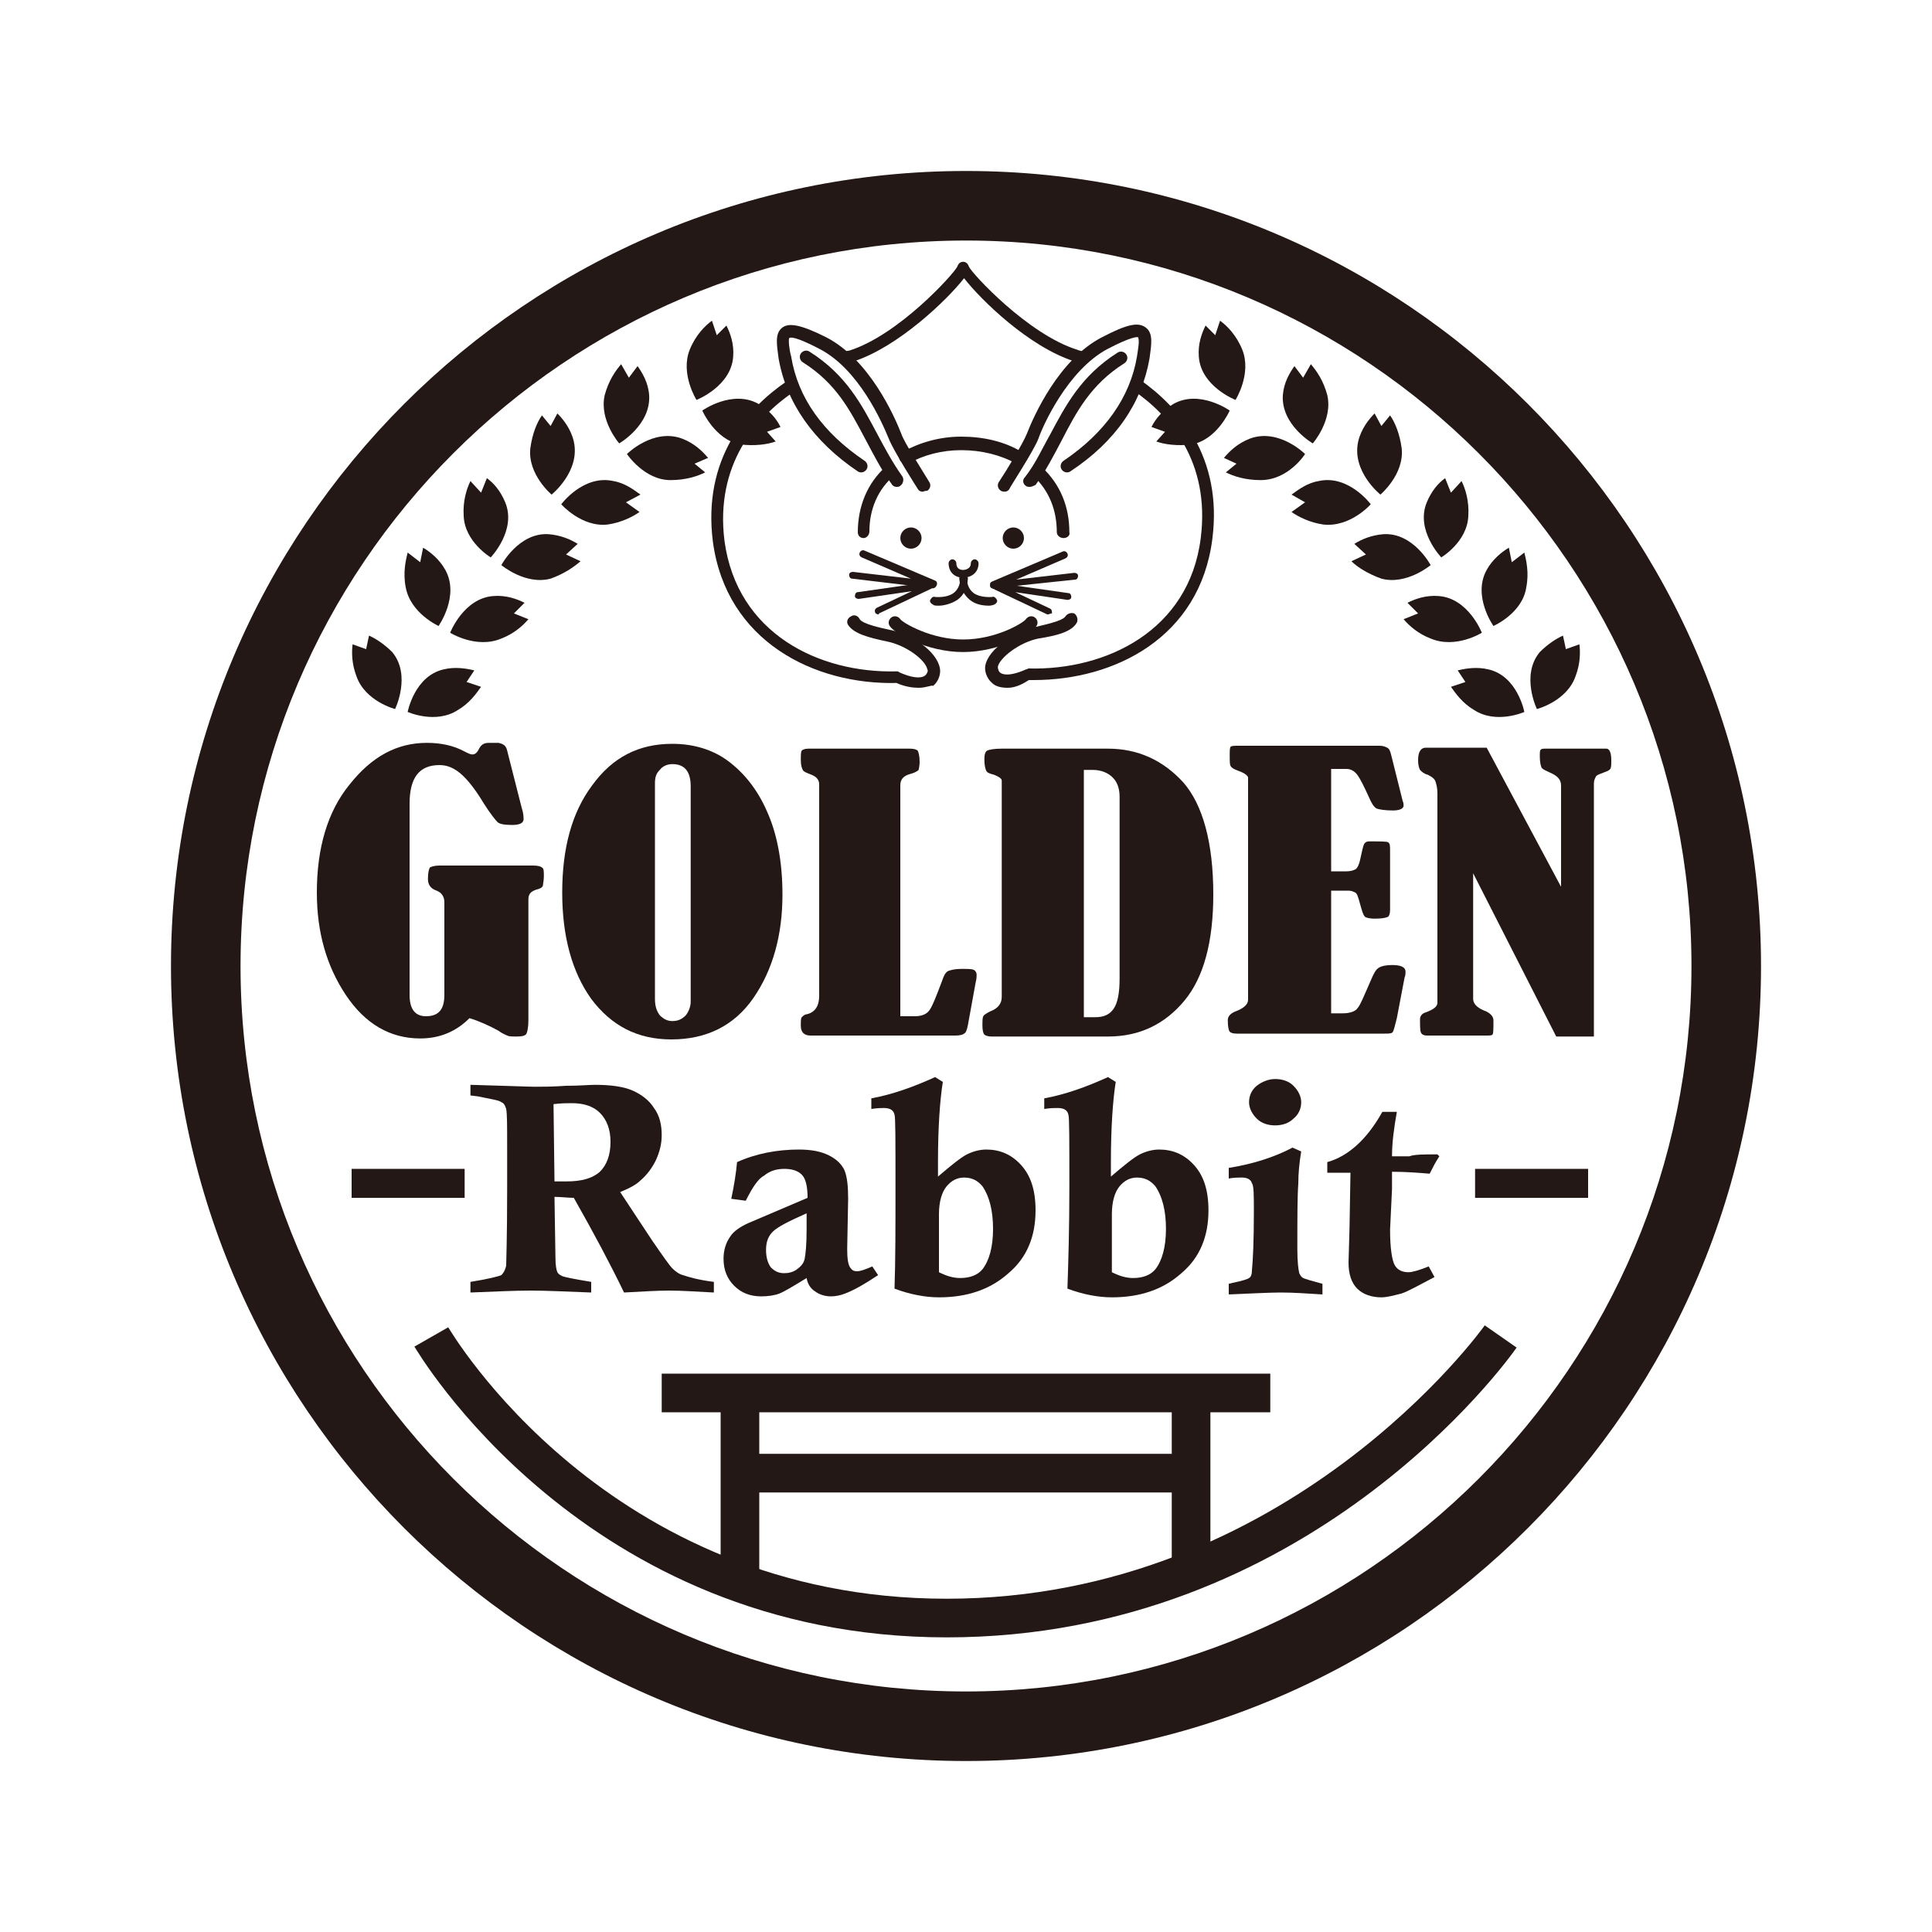
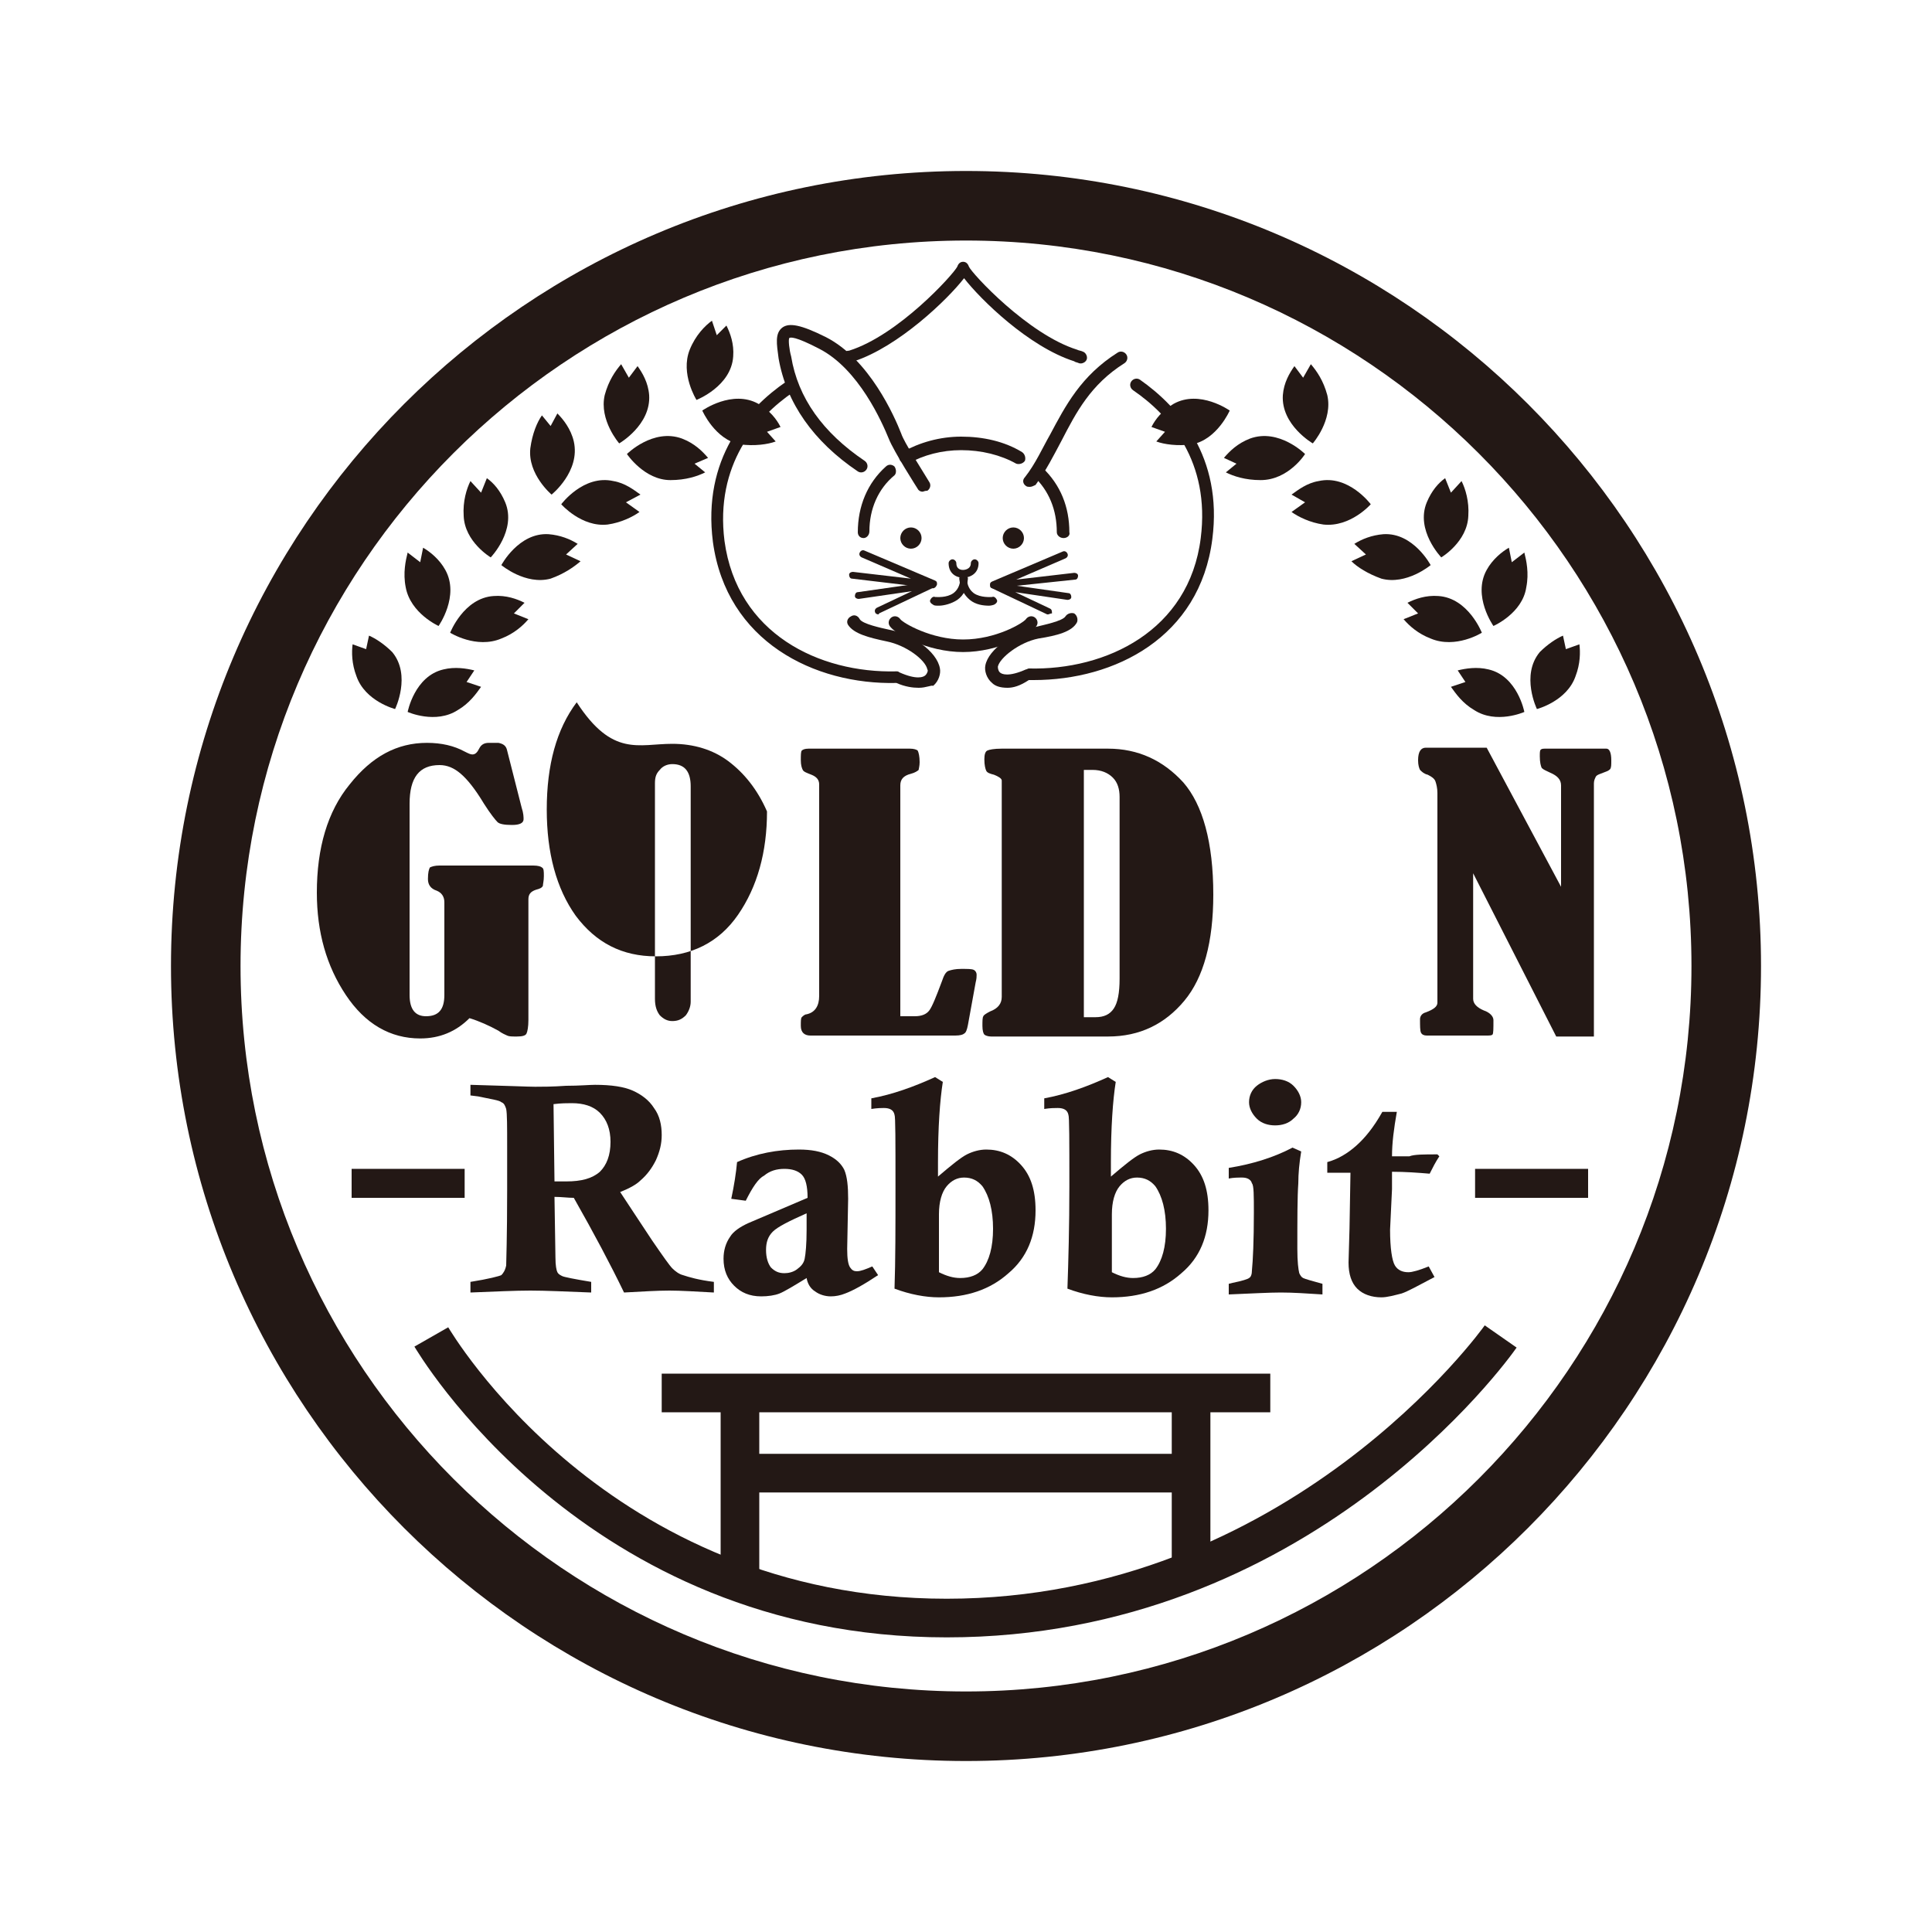
<svg xmlns="http://www.w3.org/2000/svg" version="1.1" id="レイヤー_1" x="0px" y="0px" width="200px" height="200px" viewBox="0 0 200 200" enable-background="new 0 0 200 200" xml:space="preserve">
  <g>
    <g>
      <g>
        <path fill="#231815" d="M48.6,105.4c-1.4,1.4-3.1,2.1-5.1,2.1c-3.1,0-5.7-1.5-7.7-4.5c-2-3-3-6.5-3-10.6c0-4.6,1.1-8.4,3.4-11.2     c2.3-2.9,4.9-4.3,8-4.3c1.5,0,2.8,0.3,3.9,0.9c0.4,0.2,0.6,0.3,0.8,0.3c0.3,0,0.5-0.2,0.7-0.6c0.2-0.4,0.5-0.6,1-0.6h0.3l0.7,0     c0.5,0.1,0.8,0.3,0.9,0.8l1.5,5.9c0.2,0.6,0.2,1,0.2,1.2c0,0.4-0.4,0.6-1.2,0.6c-0.8,0-1.3-0.1-1.5-0.3c-0.2-0.2-0.7-0.8-1.4-1.9     c-0.9-1.5-1.7-2.5-2.4-3.1c-0.7-0.6-1.4-0.9-2.2-0.9c-2.1,0-3.1,1.3-3.1,4v19.8c0,1.5,0.6,2.2,1.7,2.2c1.3,0,1.9-0.7,1.9-2.2     v-9.6c0-0.6-0.3-1-0.8-1.2c-0.6-0.2-0.9-0.6-0.9-1.2c0-0.7,0.1-1,0.2-1.2c0.2-0.1,0.5-0.2,1-0.2h9.7c0.5,0,0.8,0.1,0.9,0.2     c0.2,0.1,0.2,0.4,0.2,0.9c0,0.5-0.1,0.8-0.1,1c-0.1,0.2-0.3,0.3-0.7,0.4c-0.6,0.2-0.8,0.5-0.8,1v12.5c0,0.7-0.1,1.2-0.2,1.4     c-0.1,0.2-0.4,0.3-1,0.3c-0.5,0-0.8,0-1-0.1c-0.2-0.1-0.5-0.2-0.9-0.5C50.7,106.2,49.6,105.7,48.6,105.4z" />
-         <path fill="#231815" d="M69.6,77c2.2,0,4.2,0.6,5.8,1.8c1.6,1.2,3,2.9,4,5.2c1,2.2,1.6,5.1,1.6,8.6c0,4.2-1,7.8-3,10.7     c-2,2.9-4.9,4.3-8.5,4.3c-3.5,0-6.2-1.4-8.3-4.2c-2-2.8-3-6.5-3-11c0-4.6,1-8.3,3.1-11.1C63.4,78.4,66.1,77,69.6,77z M71.5,81.4     c0-1.5-0.6-2.3-1.9-2.3c-0.5,0-1,0.2-1.3,0.6c-0.4,0.4-0.5,0.8-0.5,1.4v22.3c0,0.8,0.2,1.3,0.5,1.7c0.4,0.4,0.8,0.6,1.3,0.6     c0.6,0,1-0.2,1.4-0.6c0.3-0.4,0.5-0.9,0.5-1.4V81.4z" />
+         <path fill="#231815" d="M69.6,77c2.2,0,4.2,0.6,5.8,1.8c1.6,1.2,3,2.9,4,5.2c0,4.2-1,7.8-3,10.7     c-2,2.9-4.9,4.3-8.5,4.3c-3.5,0-6.2-1.4-8.3-4.2c-2-2.8-3-6.5-3-11c0-4.6,1-8.3,3.1-11.1C63.4,78.4,66.1,77,69.6,77z M71.5,81.4     c0-1.5-0.6-2.3-1.9-2.3c-0.5,0-1,0.2-1.3,0.6c-0.4,0.4-0.5,0.8-0.5,1.4v22.3c0,0.8,0.2,1.3,0.5,1.7c0.4,0.4,0.8,0.6,1.3,0.6     c0.6,0,1-0.2,1.4-0.6c0.3-0.4,0.5-0.9,0.5-1.4V81.4z" />
        <path fill="#231815" d="M93.4,105.2h1.3c0.7,0,1.2-0.2,1.5-0.6c0.3-0.4,0.7-1.4,1.3-3c0.2-0.6,0.4-1,0.7-1.1     c0.3-0.1,0.7-0.2,1.3-0.2c0.7,0,1.1,0,1.3,0.1c0.2,0.1,0.3,0.3,0.3,0.5c0,0.2,0,0.4-0.1,0.8l-0.8,4.4c-0.1,0.5-0.2,0.8-0.4,0.9     c-0.1,0.1-0.4,0.2-0.9,0.2h-15c-0.6,0-1-0.3-1-1c0-0.5,0-0.8,0.1-0.9c0.1-0.1,0.3-0.3,0.5-0.3c0.9-0.2,1.3-0.9,1.3-1.9V81.2     c0-0.5-0.3-0.8-0.8-1c-0.5-0.2-0.8-0.3-0.9-0.5c-0.1-0.2-0.2-0.5-0.2-1c0-0.5,0-0.9,0.1-1c0.1-0.1,0.3-0.2,0.7-0.2h10.5     c0.4,0,0.7,0.1,0.8,0.2c0.1,0.2,0.2,0.6,0.2,1.2c0,0.4-0.1,0.7-0.1,0.8c-0.1,0.1-0.4,0.3-0.8,0.4c-0.8,0.2-1.1,0.6-1.1,1.2V105.2     z" />
        <path fill="#231815" d="M103.7,103.2V80.8c0-0.2-0.3-0.4-0.8-0.6c-0.4-0.1-0.7-0.2-0.8-0.4c-0.1-0.2-0.2-0.6-0.2-1.2     c0-0.5,0.1-0.8,0.3-0.9c0.2-0.1,0.7-0.2,1.5-0.2h11c3.1,0,5.7,1.2,7.8,3.5c2,2.3,3.1,6.2,3.1,11.6c0,4.9-1,8.6-3,11     c-2,2.4-4.6,3.7-7.9,3.7h-12.1c-0.3,0-0.6-0.1-0.7-0.2c-0.1-0.1-0.2-0.4-0.2-0.9c0-0.5,0-0.9,0.1-1c0-0.1,0.3-0.3,0.7-0.5     C103.3,104.4,103.7,103.9,103.7,103.2z M112.2,79.7v25.6h1.2c0.9,0,1.5-0.3,1.9-0.9c0.4-0.6,0.6-1.6,0.6-3.1V82.5     c0-0.8-0.2-1.5-0.7-2c-0.5-0.5-1.2-0.8-2.1-0.8H112.2z" />
-         <path fill="#231815" d="M137.8,79.7v10.5h1.6c0.4,0,0.7-0.1,0.9-0.2c0.2-0.1,0.4-0.5,0.5-1c0.2-0.9,0.3-1.4,0.4-1.6     c0.1-0.2,0.3-0.3,0.5-0.3c1.2,0,1.9,0,2,0.1c0.2,0.1,0.2,0.4,0.2,0.9v6.1c0,0.4-0.1,0.6-0.2,0.7c-0.2,0.1-0.6,0.2-1.4,0.2     c-0.5,0-0.9-0.1-1-0.2c-0.2-0.2-0.3-0.6-0.5-1.3c-0.2-0.7-0.3-1.1-0.5-1.2c-0.2-0.1-0.4-0.2-0.7-0.2h-1.8v12.7h1.2     c0.7,0,1.3-0.2,1.5-0.5c0.3-0.3,0.7-1.3,1.4-2.9c0.3-0.7,0.5-1.1,0.8-1.3c0.3-0.2,0.8-0.3,1.4-0.3c0.9,0,1.4,0.2,1.4,0.7     c0,0.1,0,0.4-0.1,0.6l-0.8,4.2c-0.2,0.8-0.3,1.2-0.4,1.4c-0.1,0.2-0.4,0.2-0.9,0.2h-15.3c-0.4,0-0.6-0.1-0.7-0.2     c-0.1-0.1-0.2-0.5-0.2-1.2c0-0.4,0.3-0.7,0.8-0.9c0.8-0.3,1.3-0.7,1.3-1.2v-23c0-0.2-0.4-0.5-1-0.7c-0.5-0.2-0.7-0.3-0.8-0.5     c-0.1-0.1-0.1-0.5-0.1-1.1c0-0.5,0-0.8,0.1-0.9c0.1-0.1,0.4-0.1,0.8-0.1h14.6c0.4,0,0.6,0.1,0.8,0.2c0.2,0.1,0.3,0.3,0.4,0.7     l1.2,4.8c0.1,0.2,0.1,0.4,0.1,0.5c0,0.3-0.4,0.5-1.1,0.5c-0.8,0-1.4-0.1-1.7-0.2c-0.3-0.2-0.5-0.5-0.8-1.2     c-0.5-1.1-0.9-1.9-1.2-2.3c-0.3-0.4-0.7-0.6-1.1-0.6H137.8z" />
        <path fill="#231815" d="M152.5,90.4v13c0,0.5,0.4,0.9,1.1,1.2c0.6,0.2,1,0.6,1,1c0,0.9,0,1.4-0.1,1.5c-0.1,0.1-0.3,0.1-0.7,0.1     h-6.1c-0.3,0-0.5-0.1-0.6-0.3c-0.1-0.2-0.1-0.7-0.1-1.4c0-0.3,0.2-0.6,0.6-0.7c0.8-0.3,1.2-0.6,1.2-1V82.1c0-0.5-0.1-0.9-0.2-1.2     c-0.1-0.3-0.4-0.5-0.8-0.7c-0.4-0.1-0.6-0.3-0.8-0.5c-0.1-0.2-0.2-0.5-0.2-1c0-0.9,0.3-1.3,0.8-1.3h6.3l7.7,14.4V81.3     c0-0.6-0.4-1-1.1-1.3c-0.4-0.2-0.7-0.3-0.9-0.5c-0.1-0.2-0.2-0.6-0.2-1.2c0-0.4,0-0.6,0.1-0.7c0.1-0.1,0.3-0.1,0.5-0.1h6.3     c0.3,0,0.5,0.4,0.5,1.2c0,0.5,0,0.7-0.1,0.9c-0.1,0.1-0.2,0.2-0.5,0.3c-0.5,0.2-0.9,0.3-1,0.5c-0.1,0.2-0.2,0.4-0.2,0.7v26.2     h-3.9L152.5,90.4z" />
      </g>
      <g>
        <g>
          <path fill="#231815" d="M48.7,113.4v-1.1c3.8,0.1,6,0.2,6.7,0.2c0.7,0,1.8,0,3.2-0.1c1.4,0,2.4-0.1,3-0.1c1.7,0,3,0.2,3.9,0.6      c0.9,0.4,1.7,1,2.2,1.8c0.6,0.8,0.8,1.8,0.8,2.8c0,0.9-0.2,1.7-0.6,2.6c-0.4,0.8-0.9,1.5-1.6,2.1c-0.4,0.4-1.1,0.8-2.1,1.2      c0.8,1.2,1.9,2.9,3.3,5c1.1,1.6,1.8,2.6,2.1,2.9c0.3,0.3,0.7,0.6,1.1,0.7c0.6,0.2,1.6,0.5,3.2,0.7v1.1c-1.9-0.1-3.4-0.2-4.6-0.2      c-1.3,0-2.8,0.1-4.7,0.2c-1.4-2.9-3.1-6.1-5.2-9.8c-0.6,0-1.3-0.1-2-0.1l0.1,6.3c0,0.8,0.1,1.3,0.2,1.5c0.1,0.2,0.3,0.3,0.5,0.4      c0.2,0.1,1.2,0.3,3,0.6v1.1c-2.6-0.1-4.7-0.2-6.3-0.2c-1.6,0-3.6,0.1-6.2,0.2v-1.1c1.9-0.3,3-0.6,3.2-0.7c0.2-0.2,0.4-0.5,0.5-1      c0-0.3,0.1-2.9,0.1-7.8l0-4.5c0-2.1,0-3.4-0.1-3.9c-0.1-0.3-0.2-0.6-0.5-0.7c-0.2-0.2-1-0.3-2.4-0.6L48.7,113.4z M57.4,122.3      c0.6,0,1,0,1.2,0c1.6,0,2.7-0.3,3.5-1c0.7-0.7,1.1-1.7,1.1-3.1c0-1.3-0.4-2.3-1.1-3c-0.7-0.7-1.7-1-2.9-1c-0.5,0-1.1,0-1.9,0.1      L57.4,122.3z" />
          <path fill="#231815" d="M77.2,124.3l-1.5-0.2c0.3-1.4,0.5-2.7,0.6-3.8c2-0.9,4.2-1.3,6.4-1.3c1.3,0,2.3,0.2,3.1,0.6      c0.8,0.4,1.3,0.9,1.6,1.5c0.3,0.7,0.4,1.7,0.4,3l-0.1,5.2c0,1,0.1,1.6,0.3,1.9c0.2,0.3,0.4,0.4,0.7,0.4c0.4,0,0.9-0.2,1.6-0.5      l0.6,0.9c-1.5,1-2.6,1.6-3.4,1.9c-0.5,0.2-1,0.3-1.5,0.3c-0.6,0-1.2-0.2-1.6-0.5c-0.5-0.3-0.8-0.8-0.9-1.4      c-1.3,0.8-2.3,1.4-2.8,1.6c-0.5,0.2-1.2,0.3-1.9,0.3c-1.2,0-2.1-0.4-2.8-1.1c-0.7-0.7-1.1-1.6-1.1-2.8c0-0.8,0.2-1.6,0.7-2.3      c0.3-0.5,1-1,1.9-1.4l6.1-2.6c0-1.2-0.2-2-0.6-2.4c-0.4-0.4-1-0.6-1.8-0.6c-0.8,0-1.5,0.2-2.1,0.7      C78.5,122,77.9,122.9,77.2,124.3z M83.5,125.6c-1.8,0.8-3,1.4-3.5,1.9c-0.5,0.5-0.7,1.1-0.7,1.9c0,0.8,0.2,1.4,0.5,1.8      c0.4,0.4,0.8,0.6,1.4,0.6c0.4,0,0.9-0.1,1.3-0.4c0.4-0.3,0.7-0.6,0.8-1.1c0.1-0.5,0.2-1.5,0.2-3      C83.5,126.9,83.5,126.3,83.5,125.6z" />
          <path fill="#231815" d="M90.2,114.8l0-1.1c2.2-0.4,4.4-1.2,6.6-2.2l0.8,0.5c-0.3,1.9-0.5,4.7-0.5,8.3c0,0.3,0,0.8,0,1.5      c1.4-1.2,2.4-2,3-2.3c0.6-0.3,1.3-0.5,2-0.5c1.4,0,2.6,0.5,3.6,1.6c1,1.1,1.5,2.6,1.5,4.7c0,2.7-0.9,4.9-2.8,6.5      c-1.9,1.7-4.3,2.5-7.2,2.5c-1.4,0-3-0.3-4.6-0.9c0.1-2.9,0.1-6.4,0.1-10.6c0-4.7,0-7.2-0.1-7.4c-0.1-0.5-0.5-0.7-1.1-0.7      C91.3,114.7,90.8,114.7,90.2,114.8z M97.2,131.7c0.8,0.4,1.5,0.6,2.2,0.6c1,0,1.8-0.3,2.3-0.9c0.7-0.9,1.1-2.3,1.1-4.2      c0-1.9-0.4-3.4-1.1-4.4c-0.5-0.6-1.1-0.9-1.9-0.9c-0.7,0-1.3,0.3-1.8,0.9c-0.5,0.6-0.8,1.6-0.8,2.9V131.7z" />
          <path fill="#231815" d="M108.1,114.8l0-1.1c2.2-0.4,4.4-1.2,6.6-2.2l0.8,0.5c-0.3,1.9-0.5,4.7-0.5,8.3c0,0.3,0,0.8,0,1.5      c1.4-1.2,2.4-2,3-2.3c0.6-0.3,1.3-0.5,2-0.5c1.4,0,2.6,0.5,3.6,1.6c1,1.1,1.5,2.6,1.5,4.7c0,2.7-0.9,4.9-2.8,6.5      c-1.9,1.7-4.3,2.5-7.2,2.5c-1.4,0-3-0.3-4.6-0.9c0.1-2.9,0.2-6.4,0.2-10.6c0-4.7,0-7.2-0.1-7.4c-0.1-0.5-0.5-0.7-1.1-0.7      C109.2,114.7,108.7,114.7,108.1,114.8z M115.1,131.7c0.8,0.4,1.5,0.6,2.2,0.6c1,0,1.8-0.3,2.3-0.9c0.7-0.9,1.1-2.3,1.1-4.2      c0-1.9-0.4-3.4-1.1-4.4c-0.5-0.6-1.1-0.9-1.9-0.9c-0.7,0-1.3,0.3-1.8,0.9c-0.5,0.6-0.8,1.6-0.8,2.9V131.7z" />
          <path fill="#231815" d="M127.2,122v-1.1c2.5-0.4,4.7-1.1,6.6-2.1l0.9,0.4c-0.2,1.2-0.3,2.3-0.3,3.3c-0.1,1.4-0.1,3.7-0.1,6.8      c0,1.3,0.1,2.1,0.2,2.5c0.1,0.2,0.2,0.4,0.4,0.5c0.2,0.1,0.9,0.3,2,0.6v1.1c-1.6-0.1-3-0.2-4.3-0.2c-1.2,0-3,0.1-5.4,0.2v-1.1      l0.4-0.1c1-0.2,1.6-0.4,1.7-0.5c0.2-0.1,0.3-0.4,0.3-0.8c0.1-1,0.2-3,0.2-6c0-1.7,0-2.8-0.2-3c-0.1-0.4-0.5-0.6-1-0.6      C128.2,121.9,127.7,121.9,127.2,122z M132,111.7c0.7,0,1.4,0.2,1.9,0.7c0.5,0.5,0.8,1.1,0.8,1.7c0,0.7-0.3,1.3-0.8,1.7      c-0.5,0.5-1.2,0.7-1.9,0.7c-0.7,0-1.4-0.2-1.9-0.7c-0.5-0.5-0.8-1.1-0.8-1.7c0-0.7,0.3-1.3,0.8-1.7      C130.6,112,131.3,111.7,132,111.7z" />
          <path fill="#231815" d="M148.8,119.5l0.2,0.2c-0.4,0.6-0.7,1.2-1,1.8c-1.2-0.1-2.5-0.2-3.9-0.2l0,1.8l-0.1,2.1l-0.1,2.1      c0,1.9,0.2,3.2,0.5,3.7s0.8,0.7,1.4,0.7c0.4,0,1.1-0.2,2.1-0.6l0.6,1.1c-1.7,0.9-2.8,1.5-3.4,1.7c-0.8,0.2-1.5,0.4-2.1,0.4      c-1,0-1.9-0.3-2.5-0.9c-0.6-0.6-0.9-1.5-0.9-2.7l0.1-3.5l0.1-5.8l-1.4,0c-0.1,0-0.5,0-1,0v-1.1c1.1-0.3,2.1-0.9,3-1.7      c0.9-0.8,1.8-1.9,2.7-3.5h1.5c-0.3,1.7-0.5,3.2-0.5,4.6c1,0,1.6,0,1.8,0C146.4,119.5,147.4,119.5,148.8,119.5z" />
        </g>
        <rect x="36.4" y="121" fill="#231815" width="11.7" height="3" />
        <rect x="152.7" y="121" fill="#231815" width="11.7" height="3" />
      </g>
    </g>
    <path fill="#231815" d="M100,182.3c-45.4,0-82.3-36.9-82.3-82.3S54.6,17.7,100,17.7c45.4,0,82.3,36.9,82.3,82.3   S145.4,182.3,100,182.3z M100,24.9c-41.4,0-75.1,33.7-75.1,75.1c0,41.4,33.7,75.1,75.1,75.1c41.4,0,75.1-33.7,75.1-75.1   C175.1,58.6,141.4,24.9,100,24.9z" />
    <g>
      <path fill="#231815" d="M98,169.5c-37.6,0-54.9-29.8-55.1-30.1l3.5-2l-1.7,1l1.7-1c0.2,0.3,16.4,28.1,51.6,28.1    c35.4,0,55.5-28,55.7-28.3l3.3,2.3C156.1,140.8,135.5,169.5,98,169.5z" />
      <g>
        <g>
          <rect x="74.6" y="145.2" fill="#231815" width="4" height="17.9" />
          <rect x="121.3" y="145.2" fill="#231815" width="4" height="16.8" />
        </g>
        <rect x="68.5" y="142.2" fill="#231815" width="63" height="4" />
        <rect x="77.7" y="150.5" fill="#231815" width="44.4" height="4" />
      </g>
    </g>
    <g>
      <path fill="#231815" d="M154.1,69.3c-1.2-0.3-2.4-0.1-3.2,0.1l0.8,1.2l-1.5,0.5c0.5,0.7,1.2,1.7,2.4,2.4c2.3,1.5,5.2,0.2,5.2,0.2    S157.1,70,154.1,69.3z" />
      <path fill="#231815" d="M162.1,67.2l-0.3-1.4c-0.7,0.3-1.6,0.9-2.4,1.7c-2,2.4-0.3,5.9-0.3,5.9s3.1-0.8,4-3.4    c0.5-1.3,0.5-2.5,0.4-3.3L162.1,67.2z" />
      <path fill="#231815" d="M153.4,65.5c0,0-1.4-3.6-4.5-3.8c-1.3-0.1-2.4,0.3-3.2,0.7l1.1,1.1l-1.5,0.6c0.6,0.7,1.5,1.5,2.8,2    C150.7,67.2,153.4,65.5,153.4,65.5z" />
      <path fill="#231815" d="M156.5,58.2l-0.3-1.5c-0.7,0.4-1.7,1.2-2.3,2.3c-1.5,2.7,0.7,5.8,0.7,5.8s3-1.3,3.4-4    c0.3-1.5,0-2.8-0.2-3.6L156.5,58.2z" />
      <path fill="#231815" d="M148.1,58.5c0,0-1.8-3.4-4.9-3.2c-1.2,0.1-2.2,0.5-3,1l1.2,1.1l-1.5,0.7c0.6,0.6,1.7,1.3,3.1,1.8    C145.6,60.6,148.1,58.5,148.1,58.5z" />
      <path fill="#231815" d="M152,53.4c0.1-1.5-0.3-2.8-0.7-3.6l-1.1,1.2l-0.6-1.5c-0.7,0.5-1.4,1.3-1.9,2.5c-1.2,2.9,1.5,5.7,1.5,5.7    S151.9,56.1,152,53.4z" />
      <path fill="#231815" d="M141.9,52.2c0,0-2.3-3.1-5.4-2.4c-1.2,0.2-2.1,0.9-2.8,1.4l1.4,0.8l-1.4,1c0.7,0.5,1.9,1.1,3.3,1.3    C139.8,54.6,141.9,52.2,141.9,52.2z" />
-       <path fill="#231815" d="M142.9,51.2c0,0,2.5-2.1,2.2-4.8c-0.2-1.5-0.7-2.7-1.2-3.4l-0.9,1.1l-0.7-1.3c-0.6,0.6-1.4,1.6-1.7,2.9    C139.9,48.8,142.9,51.2,142.9,51.2z" />
      <path fill="#231815" d="M135.1,47c0,0-2.7-2.7-5.7-1.6c-1.3,0.5-2.1,1.3-2.7,2l1.3,0.6l-1.1,0.9c0.8,0.4,2,0.8,3.6,0.8    C133.4,49.7,135.1,47,135.1,47z" />
      <path fill="#231815" d="M135.9,45.9c0,0,2.1-2.4,1.5-5c-0.4-1.5-1.1-2.5-1.7-3.2l-0.8,1.4l-0.9-1.2c-0.5,0.7-1.1,1.7-1.2,3    C132.6,44,135.9,45.9,135.9,45.9z" />
      <path fill="#231815" d="M127.3,42.5c0,0-3.1-2.2-5.8-0.7c-1.2,0.7-1.9,1.6-2.3,2.4l1.4,0.5l-0.9,1c0.8,0.3,2.2,0.5,3.7,0.3    C126,45.5,127.3,42.5,127.3,42.5z" />
-       <path fill="#231815" d="M124.8,33.7c-0.4,0.8-0.8,1.9-0.7,3.2c0.2,3.1,3.8,4.5,3.8,4.5s1.7-2.7,0.7-5.2c-0.6-1.5-1.6-2.5-2.3-3    l-0.5,1.5L124.8,33.7z" />
    </g>
    <g>
      <path fill="#231815" d="M45.9,69.3c1.2-0.3,2.4-0.1,3.2,0.1l-0.8,1.2l1.5,0.5c-0.5,0.7-1.2,1.7-2.4,2.4c-2.3,1.5-5.2,0.2-5.2,0.2    S42.9,70,45.9,69.3z" />
      <path fill="#231815" d="M37.9,67.2l0.3-1.4c0.7,0.3,1.6,0.9,2.4,1.7c2,2.4,0.3,5.9,0.3,5.9s-3.1-0.8-4-3.4    c-0.5-1.3-0.5-2.5-0.4-3.3L37.9,67.2z" />
      <path fill="#231815" d="M46.6,65.5c0,0,1.4-3.6,4.5-3.8c1.3-0.1,2.4,0.3,3.2,0.7l-1.1,1.1l1.5,0.6c-0.6,0.7-1.5,1.5-2.8,2    C49.3,67.2,46.6,65.5,46.6,65.5z" />
      <path fill="#231815" d="M43.5,58.2l0.3-1.5c0.7,0.4,1.7,1.2,2.3,2.3c1.5,2.7-0.7,5.8-0.7,5.8s-2.9-1.3-3.4-4    c-0.3-1.5,0-2.8,0.2-3.6L43.5,58.2z" />
      <path fill="#231815" d="M51.9,58.5c0,0,1.8-3.4,4.9-3.2c1.2,0.1,2.2,0.5,3,1l-1.2,1.1l1.5,0.7c-0.7,0.6-1.7,1.3-3.1,1.8    C54.4,60.6,51.9,58.5,51.9,58.5z" />
      <path fill="#231815" d="M48,53.4c-0.1-1.5,0.3-2.8,0.7-3.6l1.1,1.2l0.6-1.5c0.7,0.5,1.4,1.3,1.9,2.5c1.2,2.9-1.5,5.7-1.5,5.7    S48.1,56.1,48,53.4z" />
      <path fill="#231815" d="M58.1,52.2c0,0,2.3-3.1,5.4-2.4c1.2,0.2,2.1,0.9,2.8,1.4L64.8,52l1.4,1c-0.7,0.5-1.9,1.1-3.3,1.3    C60.2,54.6,58.1,52.2,58.1,52.2z" />
      <path fill="#231815" d="M57.1,51.2c0,0-2.5-2.1-2.2-4.8c0.2-1.5,0.7-2.7,1.2-3.4l0.9,1.1l0.7-1.3c0.6,0.6,1.4,1.6,1.7,2.9    C60.1,48.8,57.1,51.2,57.1,51.2z" />
      <path fill="#231815" d="M64.9,47c0,0,2.7-2.7,5.7-1.6c1.3,0.5,2.1,1.3,2.7,2L71.9,48l1.1,0.9c-0.8,0.4-2,0.8-3.6,0.8    C66.7,49.7,64.9,47,64.9,47z" />
      <path fill="#231815" d="M64.1,45.9c0,0-2.1-2.4-1.5-5c0.4-1.5,1.1-2.5,1.7-3.2l0.8,1.4l0.9-1.2c0.5,0.7,1.1,1.7,1.2,3    C67.4,44,64.1,45.9,64.1,45.9z" />
      <path fill="#231815" d="M72.7,42.5c0,0,3.1-2.2,5.8-0.7c1.2,0.7,1.9,1.6,2.3,2.4l-1.4,0.5l0.9,1c-0.8,0.3-2.2,0.5-3.7,0.3    C74,45.5,72.7,42.5,72.7,42.5z" />
      <path fill="#231815" d="M75.2,33.7c0.4,0.8,0.8,1.9,0.7,3.2c-0.2,3.1-3.8,4.5-3.8,4.5s-1.7-2.7-0.7-5.2c0.6-1.5,1.6-2.5,2.3-3    l0.5,1.5L75.2,33.7z" />
    </g>
    <g>
      <path fill="#231815" d="M99.7,67.5c-3.7,0-7.1-1.9-7.6-2.7c-0.2-0.3-0.1-0.7,0.2-0.9c0.3-0.2,0.7-0.1,0.9,0.2    c0.3,0.4,3.2,2.1,6.5,2.1c3.4,0,6.2-1.7,6.5-2.1c0.2-0.3,0.6-0.4,0.9-0.2c0.3,0.2,0.4,0.6,0.2,0.9    C106.8,65.6,103.4,67.5,99.7,67.5L99.7,67.5z" />
      <path fill="#231815" d="M104.3,71.2c-0.8,0-1.3-0.2-1.6-0.5c-0.6-0.5-0.8-1.3-0.7-1.8c0.3-1.7,3-3.5,5.2-4    c0.8-0.2,2.8-0.6,3.1-1.1c0.2-0.3,0.6-0.4,0.9-0.3c0.3,0.2,0.4,0.6,0.3,0.9c-0.5,1-2.1,1.4-4,1.7c-2,0.4-4,2-4.2,2.9    c0,0.1,0,0.4,0.2,0.6c0.2,0.2,0.9,0.5,2.7-0.3c0.1,0,0.2-0.1,0.3-0.1c8,0.2,16.6-3.9,17.8-13.5c1-7.9-3.2-12.7-7-15.3    c-0.3-0.2-0.4-0.6-0.2-0.9c0.2-0.3,0.6-0.4,0.9-0.2c4,2.8,8.6,8,7.5,16.5c-1.3,10.2-10.1,14.6-18.5,14.6c-0.2,0-0.3,0-0.5,0    C105.6,71,104.9,71.2,104.3,71.2L104.3,71.2z" />
      <path fill="#231815" d="M87.4,37.7c-0.3,0-0.5-0.2-0.6-0.4c-0.1-0.3,0.1-0.7,0.4-0.8c0.2-0.1,0.5-0.2,0.7-0.2    c5.1-1.6,10.8-7.9,11.2-8.7c0.1-0.3,0.3-0.5,0.6-0.5h0c0.3,0,0.5,0.2,0.6,0.5c0.3,0.7,6.1,7,11.2,8.6c0.2,0.1,0.4,0.1,0.6,0.2    c0.3,0.1,0.5,0.5,0.4,0.8c-0.1,0.3-0.5,0.5-0.8,0.4c-0.2-0.1-0.4-0.1-0.5-0.2c-4.7-1.5-9.7-6.4-11.4-8.6    c-1.7,2.2-6.8,7.1-11.4,8.6c-0.2,0.1-0.4,0.1-0.7,0.2C87.5,37.7,87.5,37.7,87.4,37.7L87.4,37.7z" />
      <path fill="#231815" d="M95.1,71.2c-0.6,0-1.4-0.1-2.3-0.5c-8.5,0.2-17.6-4.3-19-14.6c-1.1-8.6,3.5-13.8,7.6-16.6    c0.3-0.2,0.7-0.1,0.9,0.2c0.2,0.3,0.1,0.7-0.2,0.9c-3.8,2.6-8.1,7.5-7.1,15.4c1.3,9.6,9.8,13.7,17.8,13.5c0.1,0,0.2,0,0.3,0.1    c1.8,0.8,2.5,0.5,2.7,0.3c0.2-0.2,0.3-0.5,0.2-0.6c-0.2-1-2.2-2.5-4.2-2.9c-1.9-0.4-3.4-0.8-4-1.7c-0.2-0.3-0.1-0.7,0.3-0.9    c0.3-0.2,0.7-0.1,0.9,0.3c0.3,0.5,2.2,0.9,3.1,1.1c2.2,0.4,4.9,2.2,5.2,4c0.1,0.5-0.1,1.3-0.7,1.8C96.4,70.9,95.9,71.2,95.1,71.2    L95.1,71.2z" />
      <path fill="#231815" d="M110.1,55.7c-0.4,0-0.7-0.3-0.7-0.6c0-2.3-0.8-4.3-2.4-5.8c-0.3-0.2-0.3-0.7,0-0.9c0.2-0.3,0.7-0.3,0.9,0    c1.9,1.8,2.8,4.1,2.8,6.7C110.8,55.4,110.5,55.7,110.1,55.7L110.1,55.7z" />
      <path fill="#231815" d="M93.8,48c-0.2,0-0.4-0.1-0.6-0.3c-0.2-0.3-0.1-0.7,0.2-0.9c1.8-1,3.9-1.6,6.1-1.6c2.3,0,4.5,0.5,6.3,1.6    c0.3,0.2,0.4,0.6,0.3,0.9c-0.2,0.3-0.6,0.4-0.9,0.3c-1.6-0.9-3.6-1.4-5.7-1.4c-2,0-3.9,0.5-5.5,1.4C94,47.9,93.9,48,93.8,48    L93.8,48z" />
      <path fill="#231815" d="M89.4,55.7c-0.4,0-0.6-0.3-0.6-0.6c0-2.7,1-5.1,2.9-6.8c0.3-0.3,0.7-0.2,0.9,0c0.2,0.3,0.2,0.7,0,0.9    C90.9,50.6,90,52.7,90,55C90,55.4,89.7,55.7,89.4,55.7L89.4,55.7z" />
      <path fill="#231815" d="M106,55.7c0,0.6-0.5,1.1-1.1,1.1c-0.6,0-1.1-0.5-1.1-1.1c0-0.6,0.5-1.1,1.1-1.1    C105.5,54.6,106,55.1,106,55.7z" />
      <path fill="#231815" d="M95.4,55.7c0,0.6-0.5,1.1-1.1,1.1c-0.6,0-1.1-0.5-1.1-1.1c0-0.6,0.5-1.1,1.1-1.1    C94.9,54.6,95.4,55.1,95.4,55.7z" />
      <g>
        <path fill="#231815" d="M96.6,60.9C96.6,60.9,96.6,60.9,96.6,60.9l-8.4-1c-0.2,0-0.3-0.2-0.3-0.4c0-0.2,0.2-0.3,0.4-0.3l6,0.7     l-5.1-2.2c-0.2-0.1-0.3-0.3-0.2-0.5c0.1-0.2,0.3-0.3,0.5-0.2l7.3,3.1c0.2,0.1,0.2,0.2,0.2,0.4C96.9,60.8,96.7,60.9,96.6,60.9     L96.6,60.9z" />
        <path fill="#231815" d="M90.9,63.6c-0.1,0-0.3-0.1-0.3-0.2c-0.1-0.2,0-0.4,0.2-0.5l3.6-1.7L88.9,62c-0.2,0-0.4-0.1-0.4-0.3     c0-0.2,0.1-0.4,0.3-0.4l7.7-1.1c0.2,0,0.3,0.1,0.4,0.2c0,0.2,0,0.3-0.2,0.4L91,63.5C91,63.6,90.9,63.6,90.9,63.6L90.9,63.6z" />
      </g>
      <g>
        <path fill="#231815" d="M102.8,60.9c-0.2,0-0.3-0.1-0.3-0.3c0-0.2,0-0.3,0.2-0.4l7.3-3.1c0.2-0.1,0.4,0,0.5,0.2     c0.1,0.2,0,0.4-0.2,0.5l-5.1,2.2l6-0.7c0.2,0,0.4,0.1,0.4,0.3c0,0.2-0.1,0.4-0.3,0.4L102.8,60.9     C102.8,60.9,102.8,60.9,102.8,60.9L102.8,60.9z" />
        <path fill="#231815" d="M108.5,63.6c0,0-0.1,0-0.1,0l-5.7-2.7c-0.2-0.1-0.2-0.2-0.2-0.4c0-0.2,0.2-0.3,0.4-0.2l7.7,1.1     c0.2,0,0.3,0.2,0.3,0.4c0,0.2-0.2,0.3-0.4,0.3l-5.4-0.8l3.6,1.7c0.2,0.1,0.2,0.3,0.2,0.5C108.7,63.5,108.6,63.6,108.5,63.6     L108.5,63.6z" />
      </g>
      <g>
        <path fill="#231815" d="M95.5,50.9c-0.2,0-0.4-0.1-0.5-0.3c0,0-2.5-3.9-3-5.2c-0.7-1.7-3.1-7.2-7.2-9.3c-2.5-1.3-3-1.2-3.1-1.1     c-0.1,0.2,0,1.2,0.2,1.9c0.7,4.3,3.3,7.9,7.6,10.8c0.3,0.2,0.4,0.6,0.2,0.9c-0.2,0.3-0.6,0.4-0.9,0.2c-4.6-3.1-7.4-7.1-8.2-11.7     c-0.2-1.5-0.4-2.6,0.4-3.2c0.7-0.5,1.9-0.3,4.5,1c4.5,2.3,7.1,8.2,7.8,10c0.3,0.9,2,3.5,2.9,5c0.2,0.3,0.1,0.7-0.2,0.9     C95.7,50.8,95.6,50.9,95.5,50.9L95.5,50.9z" />
-         <path fill="#231815" d="M92.8,50.4c-0.2,0-0.4-0.1-0.5-0.3c-1.1-1.5-1.9-3.1-2.7-4.6c-1.6-3-3-5.8-6.5-8     c-0.3-0.2-0.4-0.6-0.2-0.9c0.2-0.3,0.6-0.4,0.9-0.2c3.8,2.4,5.4,5.5,7,8.5c0.8,1.5,1.6,3,2.6,4.4c0.2,0.3,0.1,0.7-0.1,0.9     C93.1,50.4,93,50.4,92.8,50.4L92.8,50.4z" />
-         <path fill="#231815" d="M104,50.9c-0.1,0-0.2,0-0.4-0.1c-0.3-0.2-0.4-0.6-0.2-0.9c0.8-1.2,2.5-4,2.9-5c0.7-1.8,3.3-7.7,7.8-10     c2.5-1.3,3.7-1.6,4.5-1c0.8,0.6,0.6,1.7,0.4,3.2c-0.8,4.6-3.5,8.6-8.2,11.7c-0.3,0.2-0.7,0.1-0.9-0.2c-0.2-0.3-0.1-0.7,0.2-0.9     c4.3-2.9,6.9-6.6,7.6-10.8c0.1-0.7,0.3-1.7,0.1-2c-0.1,0-0.6-0.1-3.1,1.2c-4.2,2.2-6.8,8.1-7.2,9.3c-0.5,1.3-3,5.1-3,5.2     C104.4,50.8,104.2,50.9,104,50.9L104,50.9z" />
        <path fill="#231815" d="M106.6,50.4c-0.1,0-0.3,0-0.4-0.1c-0.3-0.2-0.4-0.6-0.1-0.9c1.1-1.4,1.8-3,2.6-4.4c1.6-3,3.2-6.1,7-8.5     c0.3-0.2,0.7-0.1,0.9,0.2c0.2,0.3,0.1,0.7-0.2,0.9c-3.5,2.2-5,5.1-6.5,8c-0.8,1.5-1.6,3.1-2.7,4.6     C107,50.3,106.8,50.4,106.6,50.4L106.6,50.4z" />
      </g>
      <g>
        <path fill="#231815" d="M99.7,59.8c-0.8,0-1.5-0.5-1.5-1.5c0-0.2,0.2-0.4,0.4-0.4c0.2,0,0.4,0.2,0.4,0.4c0,0.7,0.6,0.7,0.7,0.7     c0,0,0.8,0,0.8-0.7c0-0.2,0.2-0.4,0.4-0.4c0.2,0,0.4,0.2,0.4,0.4C101.3,59.4,100.4,59.8,99.7,59.8L99.7,59.8z" />
        <path fill="#231815" d="M97.2,62.7c-0.3,0-0.5,0-0.6-0.1c-0.2-0.1-0.4-0.3-0.3-0.5c0.1-0.2,0.3-0.4,0.5-0.3     c0.2,0,1.2,0.1,1.9-0.4c0.4-0.3,0.7-0.8,0.7-1.5c0-0.2,0.2-0.4,0.4-0.4c0.2,0,0.4,0.2,0.4,0.4c-0.1,1-0.4,1.7-1.1,2.2     C98.5,62.5,97.7,62.7,97.2,62.7L97.2,62.7z" />
        <path fill="#231815" d="M102.4,62.7c-0.6,0-1.4-0.1-2-0.6c-0.6-0.5-1-1.2-1.1-2.2c0-0.2,0.2-0.4,0.4-0.4c0.2,0,0.4,0.2,0.4,0.4     c0,0.7,0.3,1.2,0.7,1.5c0.7,0.5,1.8,0.4,1.9,0.4c0.2-0.1,0.4,0.1,0.5,0.3c0.1,0.2-0.1,0.4-0.3,0.5     C102.9,62.6,102.6,62.7,102.4,62.7L102.4,62.7z" />
      </g>
    </g>
  </g>
</svg>